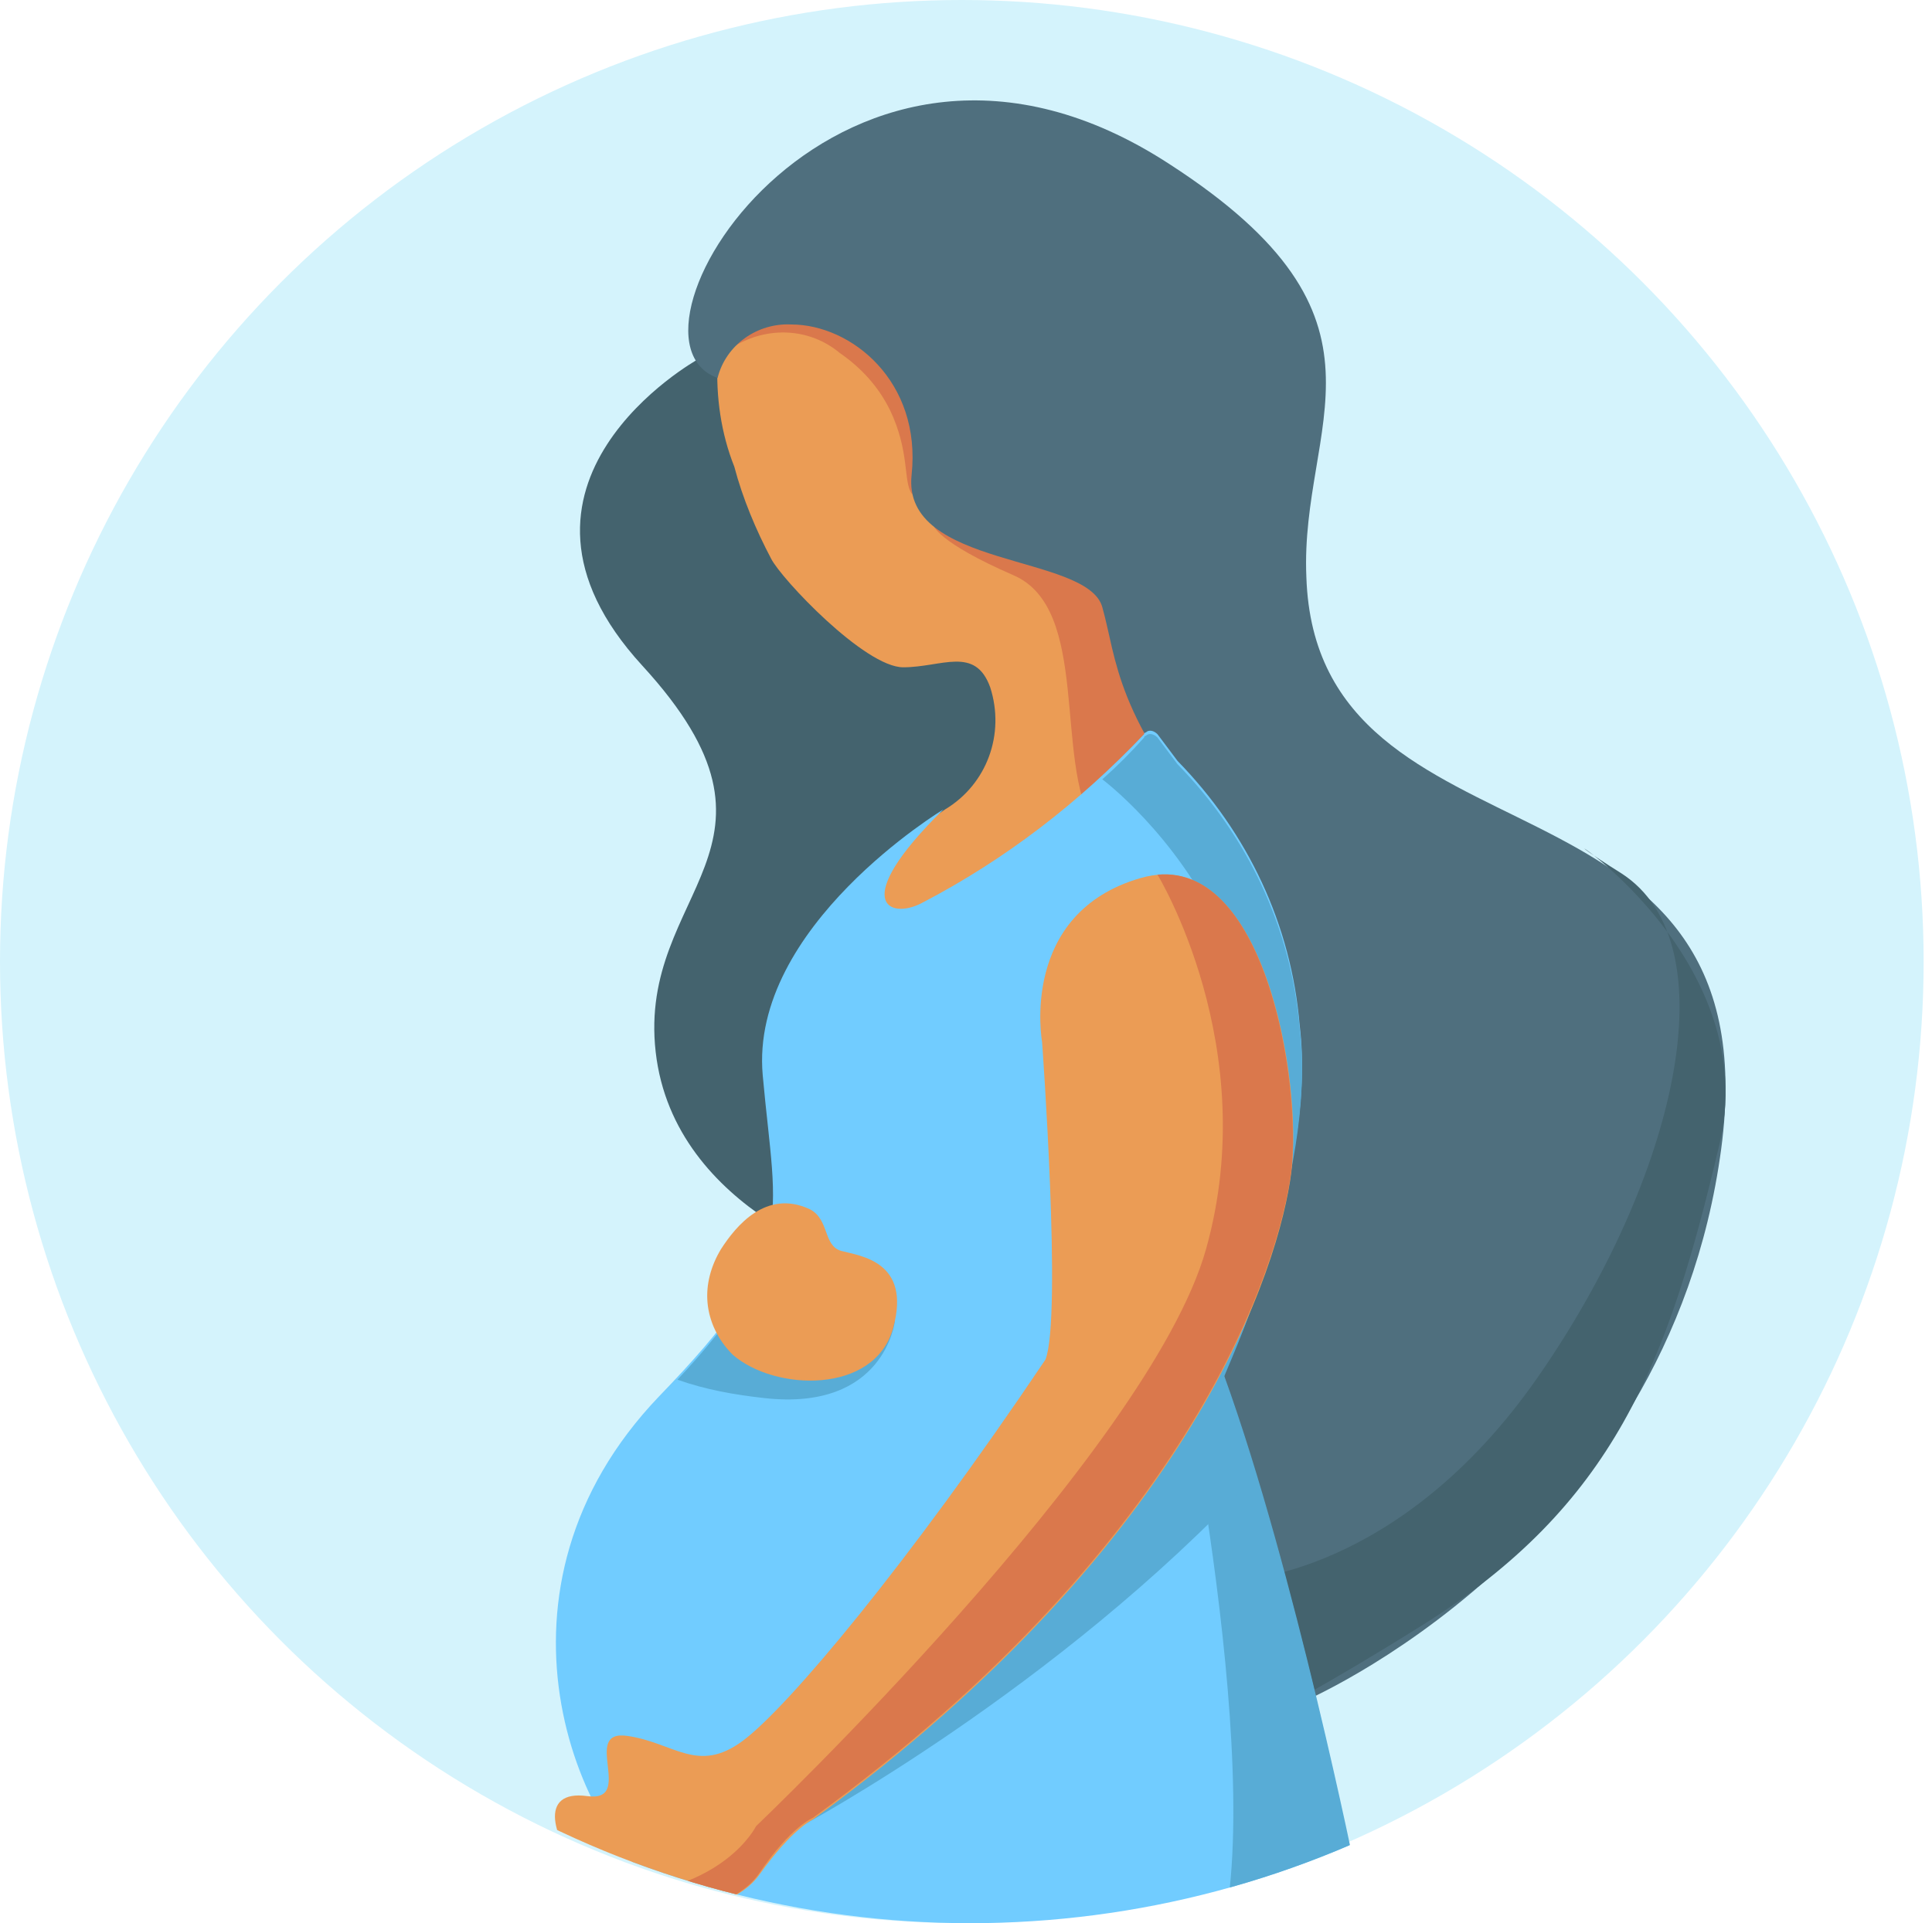
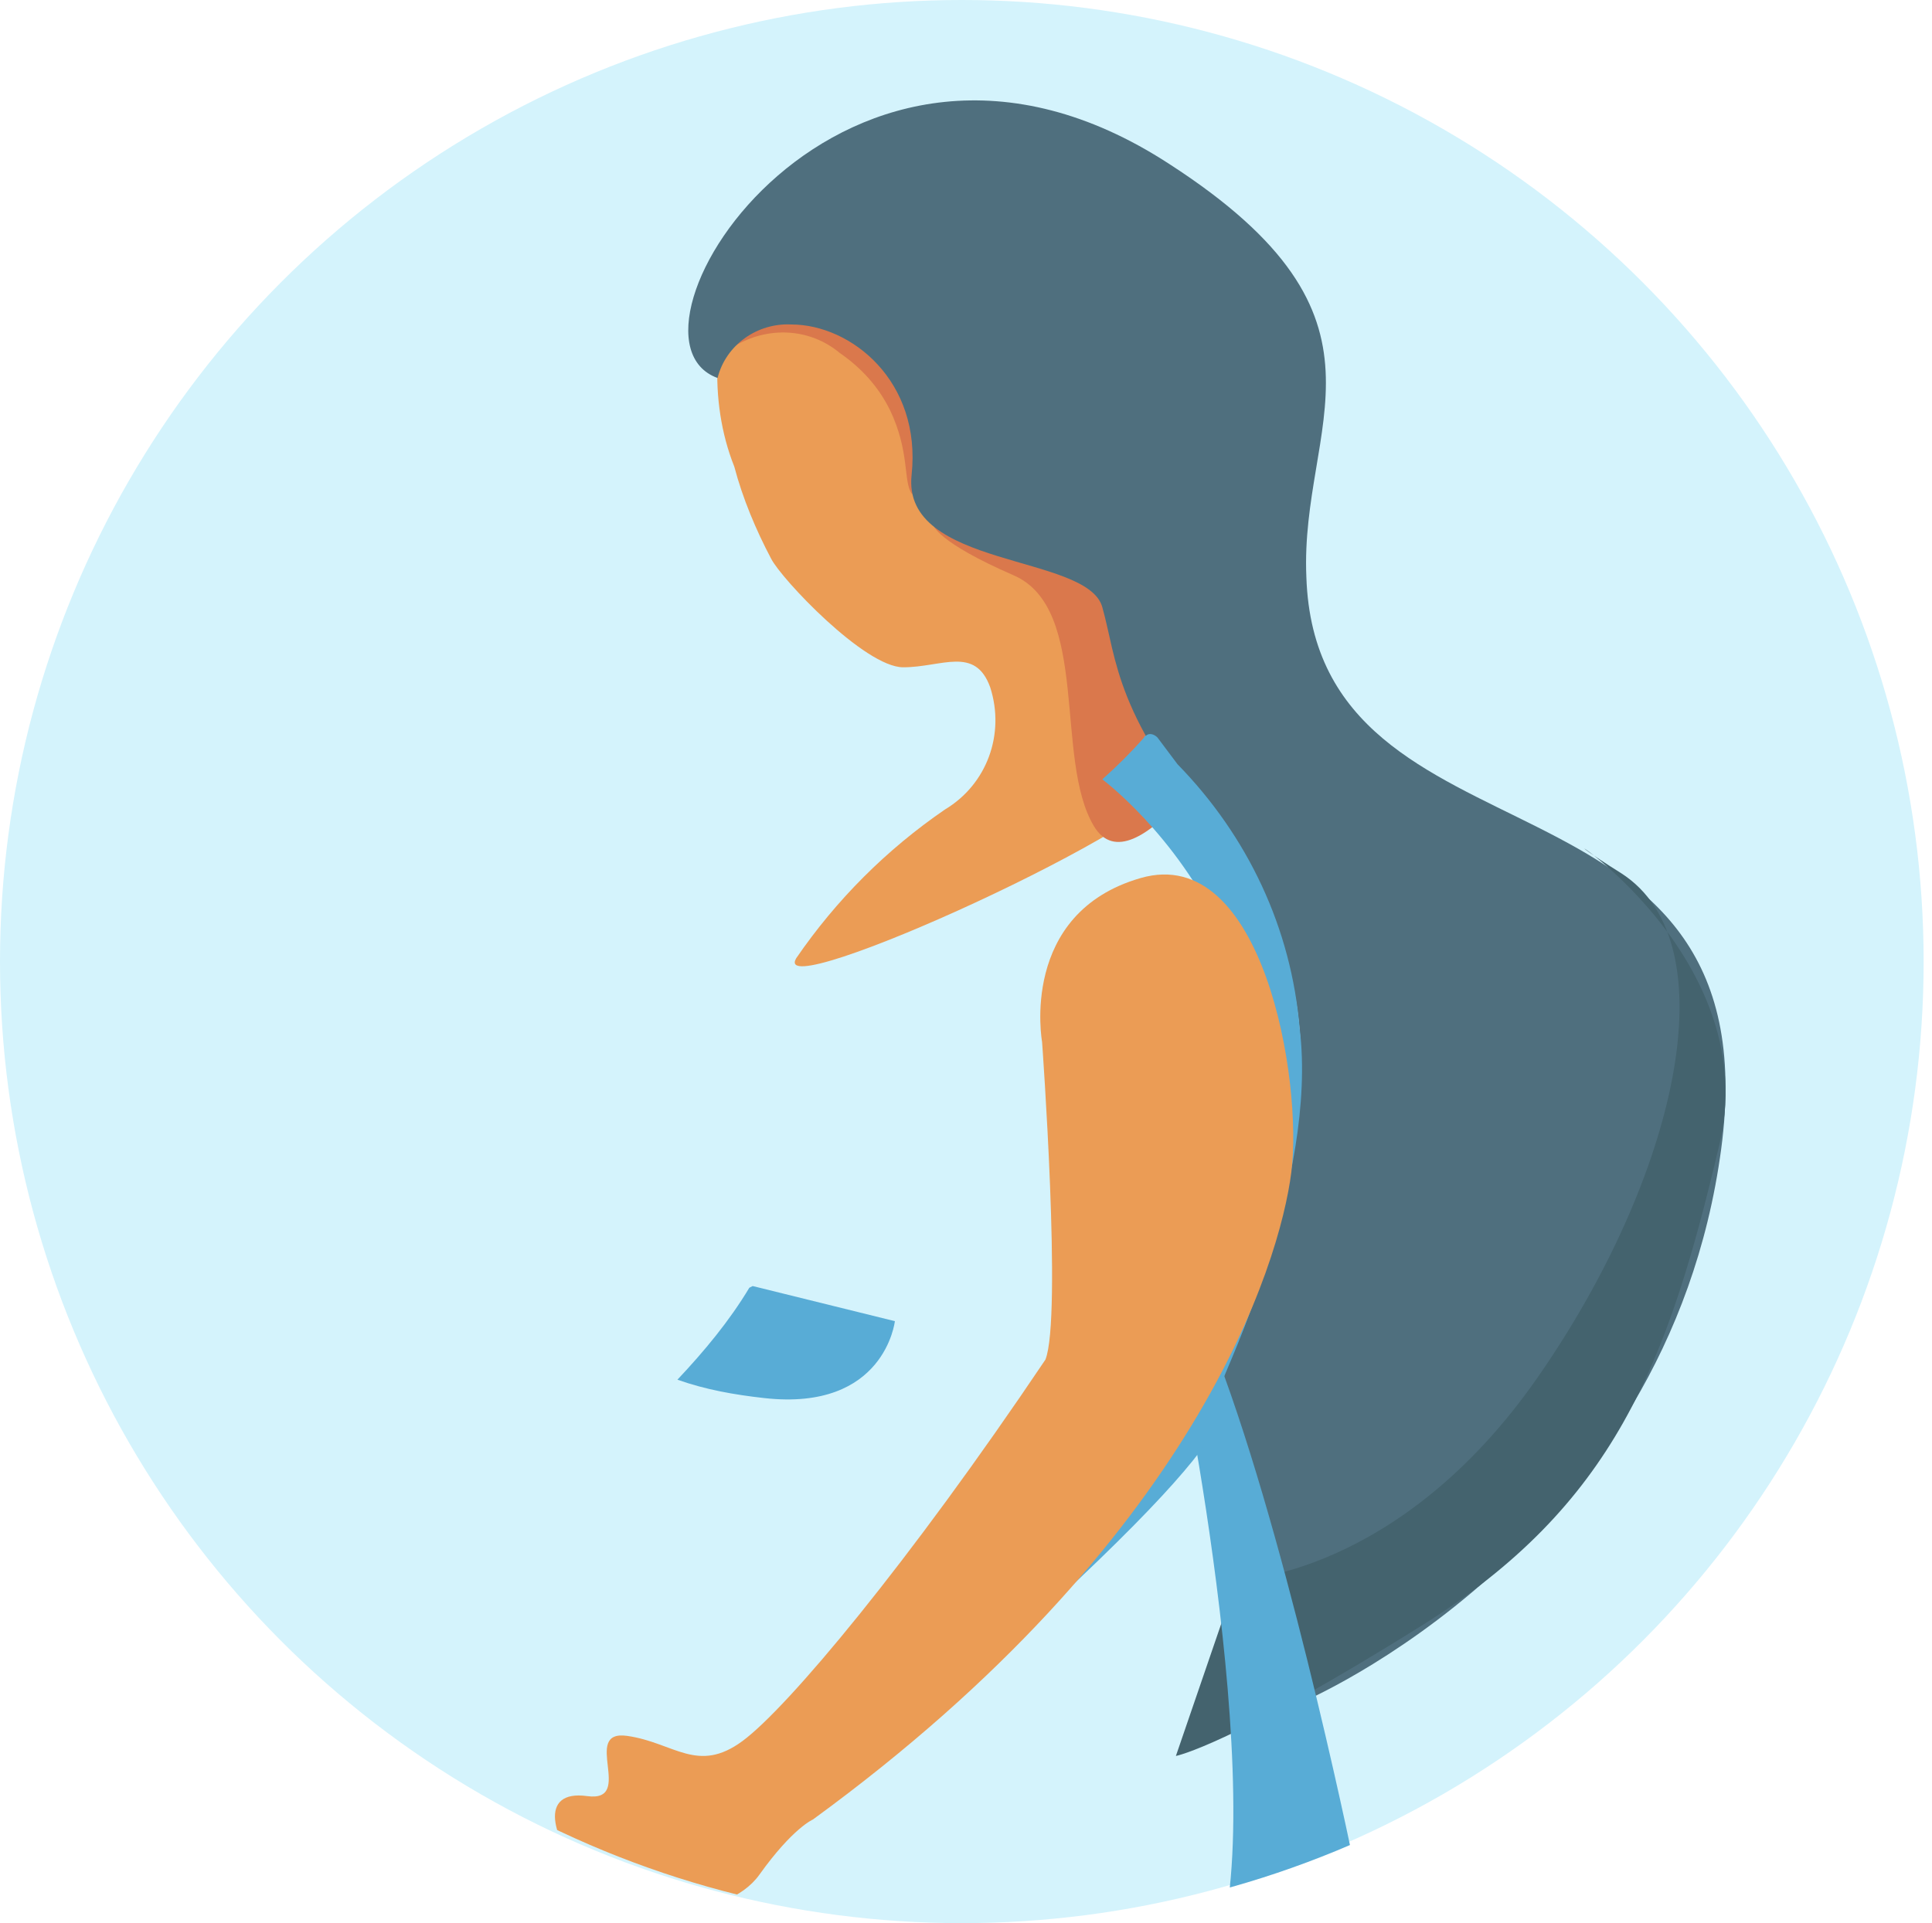
<svg xmlns="http://www.w3.org/2000/svg" xmlns:xlink="http://www.w3.org/1999/xlink" version="1.1" id="pregnancy" x="0px" y="0px" viewBox="0 0 115.5 115" style="enable-background:new 0 0 115.5 115;" xml:space="preserve">
  <style type="text/css">
	.st0{fill:#D4F3FC;}
	.st1{clip-path:url(#SVGID_00000016762311872746982580000010528094764816118183_);}
	.st2{fill:#44636E;}
	.st3{fill:#EB9C55;}
	.st4{fill:#DA784C;}
	.st5{fill:#4F6F7E;}
	.st6{fill:#71CCFF;}
	.st7{fill:#58ACD6;}
</style>
  <circle id="Ellipse_155" class="st0" cx="57.5" cy="57.5" r="57.5" />
  <g id="illustration_00000105428654516588436940000001015560815108428217_" transform="translate(1930.398 -1422.097)">
    <g id="Group_4089_00000011742032633495870020000011317914879756182406_" transform="translate(0.5)">
      <g id="Group_4088_00000122685087939201850190000007802791933611528858_">
        <g>
          <defs>
            <circle id="SVGID_1_" cx="-1872.9" cy="1479.6" r="57.5" />
          </defs>
          <clipPath id="SVGID_00000120526840474586628640000004373598729553795972_">
            <use xlink:href="#SVGID_1_" style="overflow:visible;" />
          </clipPath>
          <g id="Group_4087_00000052087770836851378490000018254551973756308901_" style="clip-path:url(#SVGID_00000120526840474586628640000004373598729553795972_);">
            <g id="Group_4086_00000049182819288396286380000008968292314487996063_">
              <g id="Grupo_1351_00000032634772220221739010000016736093249170205576_">
                <g id="Group_4085_00000176003717643876178520000017063335023729473946_">
-                   <path id="Path_6620_00000134222728181182542790000014706350537279706509_" class="st2" d="M-1889.2,1443.6          c0,0-13.3,7.4-3.3,18.3s-0.3,13.4,0.8,23.1s12.5,12.8,12.5,12.8l14.2-29.2l-7.4-11l-11.9-10.2          C-1884.4,1447.4-1885.2,1440.4-1889.2,1443.6z" />
                  <path id="Path_6621_00000177467386373300760350000000278969972234389383_" class="st3" d="M-1888,1443.7          c-0.1,2.1,0.2,4.3,1,6.3c0.5,1.9,1.3,3.8,2.2,5.5c0.6,1.2,5.6,6.5,7.9,6.5s4.3-1.3,5.2,1.2c0.9,2.8-0.2,5.8-2.7,7.3          c-3.5,2.4-6.5,5.4-8.9,8.9c-1.7,2.9,22.7-8.2,22.8-10.8s-2.5,0.3-1.9-9.2s-13.2-24-13.2-24S-1886.6,1435-1888,1443.7z" />
                  <path id="Path_6622_00000134966256757035792160000004179547060022734251_" class="st4" d="M-1887,1442.8          c2-1.2,4.5-1.1,6.3,0.4c1.3,0.9,2.3,2,3,3.4c1.2,2.5,0.8,4.3,1.3,5c1,1.2,8.1-8.1,8.1-8.1l-15.5-4.2          C-1883.8,1439.3-1887.7,1441.2-1887,1442.8z" />
                  <path id="Path_6623_00000023980622123864303870000004749184754975959687_" class="st4" d="M-1875.1,1453.5c0,0,0.2,1,4.8,3          s2.4,11,4.8,15s8.5-6,8.5-6l-10.8-14.8L-1875.1,1453.5z" />
                  <path id="Path_6624_00000102525673508428106420000005671596408142348939_" class="st5" d="M-1888,1444.7          c0.5-2,2.4-3.3,4.4-3.2c3.6,0,7.8,3.4,7.2,9s10.5,4.7,11.4,7.9s0.7,6.5,7.2,14.1s6,18.2,0,32c0,0,3.3,10.9,4.7,19.4          c0,0,21.9-9.2,25.1-33.1s-24.2-16-24.8-34.2c-0.4-9.2,6.2-15.4-8.2-24.7C-1880.5,1419.2-1894.9,1442.2-1888,1444.7z" />
                  <path id="Path_6625_00000122703910056839347900000016178015120425965972_" class="st2" d="M-1857,1516.6          c0,0,9.7-0.2,18-12.1s11.6-26,5-30.2c-8-5,8.9,3.5,5.9,16.2c-3.1,13.2-6.3,21.6-17.8,28.8s-14.7,7.8-14.7,7.8L-1857,1516.6z          " />
-                   <path id="Path_6626_00000074426597529204584670000014938642630737974402_" class="st6" d="M-1874.5,1470.5          c0,0-11.6,7-10.8,15.9s2.2,10.5-6.2,19.2c-11,11.5-5.1,26.2,0.9,30.1c19.5,12.8,21.6,26.8,40.4-3.1c0,0-3.4-16.7-7.6-28.4          c0,0,5.7-11.8,4.6-20.8c-0.5-6-3.1-11.5-7.3-15.8l-1.2-1.6c-0.2-0.2-0.5-0.3-0.7-0.1c0,0-0.1,0-0.1,0.1          c-3.9,4.1-8.3,7.5-13.3,10.1C-1877.7,1477.1-1880.2,1476.1-1874.5,1470.5z" />
                  <path id="Path_6627_00000088127687057915936420000000638150161388196526_" class="st7" d="M-1853.2,1483.6          c-0.5-6-3.1-11.5-7.3-15.8l-1.2-1.6c-0.2-0.2-0.5-0.3-0.7-0.1c0,0-0.1,0-0.1,0.1c-0.8,0.9-1.6,1.7-2.5,2.5l0,0          c0,0,17.5,13,4.5,34c0,0,6.1,29.2,1.8,37.6c2.6-1.7,7.4-3.7,8.9-6c0,0-3.7-18.3-7.9-29.9          C-1857.8,1504.4-1852.1,1492.6-1853.2,1483.6z" />
                  <path id="Path_6628_00000074409292222943273410000000671862639900678529_" class="st7" d="M-1885.2,1505.7          c7.2,0.8,7.8-4.6,7.8-4.6l-8.5-2.1l-0.2,0.1c-1.2,2-2.7,3.8-4.3,5.5C-1888.7,1505.2-1887,1505.5-1885.2,1505.7z" />
-                   <path id="Path_6629_00000023973811712800325520000008879877391238756260_" class="st7" d="M-1857.8,1504.4          c1-2.1,1.8-4.2,2.5-6.4c-1.8,0.3-3.5,0.8-5.2,1.3l-22.5,32c0,0,15.3-8.2,27.1-20.9          C-1856.4,1508.5-1857,1506.5-1857.8,1504.4z" />
+                   <path id="Path_6629_00000023973811712800325520000008879877391238756260_" class="st7" d="M-1857.8,1504.4          c1-2.1,1.8-4.2,2.5-6.4c-1.8,0.3-3.5,0.8-5.2,1.3l-22.5,32C-1856.4,1508.5-1857,1506.5-1857.8,1504.4z" />
                  <path id="Path_6630_00000168081722117364966780000010199299890447585452_" class="st3" d="M-1868.6,1484.4          c0,0-1.4-7.7,5.9-9.8s9.7,12.1,9,17.6s-5.7,22-28.6,38.7c0,0-1.2,0.5-3.2,3.3s-8.1,2.8-10.3,0.3s-2.9-5.4,0-5          s-0.4-4,2.4-3.6s4.2,2.3,6.9,0.3s9.9-10.6,18.1-22.8C-1867.4,1500.9-1868.6,1484.4-1868.6,1484.4z" />
-                   <path id="Path_6631_00000074442790044373225690000004711755096770928524_" class="st3" d="M-1888.6,1500          c-0.1-1.1,0.2-2.2,0.8-3.2c0.9-1.4,2.7-3.6,5.3-2.4c1.2,0.6,0.8,2.2,1.9,2.5s4.2,0.6,3.1,4.6s-7.1,3.8-9.6,1.6          C-1888,1502.2-1888.5,1501.1-1888.6,1500z" />
-                   <path id="Path_6632_00000034084846269114445860000017990120761090459315_" class="st4" d="M-1853.7,1492.1          c0.6-5.2-1.5-18.3-8-17.7l0,0c0,0,6.3,10.3,2.9,22.4s-26.9,34.5-26.9,34.5s-1.9,3.9-8.7,4.2l0,0c2.7,1.4,7.3,1,8.9-1.4          c1.9-2.8,3.2-3.3,3.2-3.3C-1859.4,1514.1-1854.4,1497.6-1853.7,1492.1z" />
                  <g id="_x37_AXMSo_00000033352296688004752750000000678302069319502006_">
                    <image style="overflow:visible;" width="1694" height="806" id="_x37_AXMSo_00000152978017563659946960000011023693979791430844_" xlink:href="466EB7277FEC5BC.svg" transform="matrix(0.267 0 0 0.267 -1809.24 1311.395)">
									</image>
                  </g>
                </g>
              </g>
            </g>
          </g>
        </g>
      </g>
    </g>
  </g>
</svg>